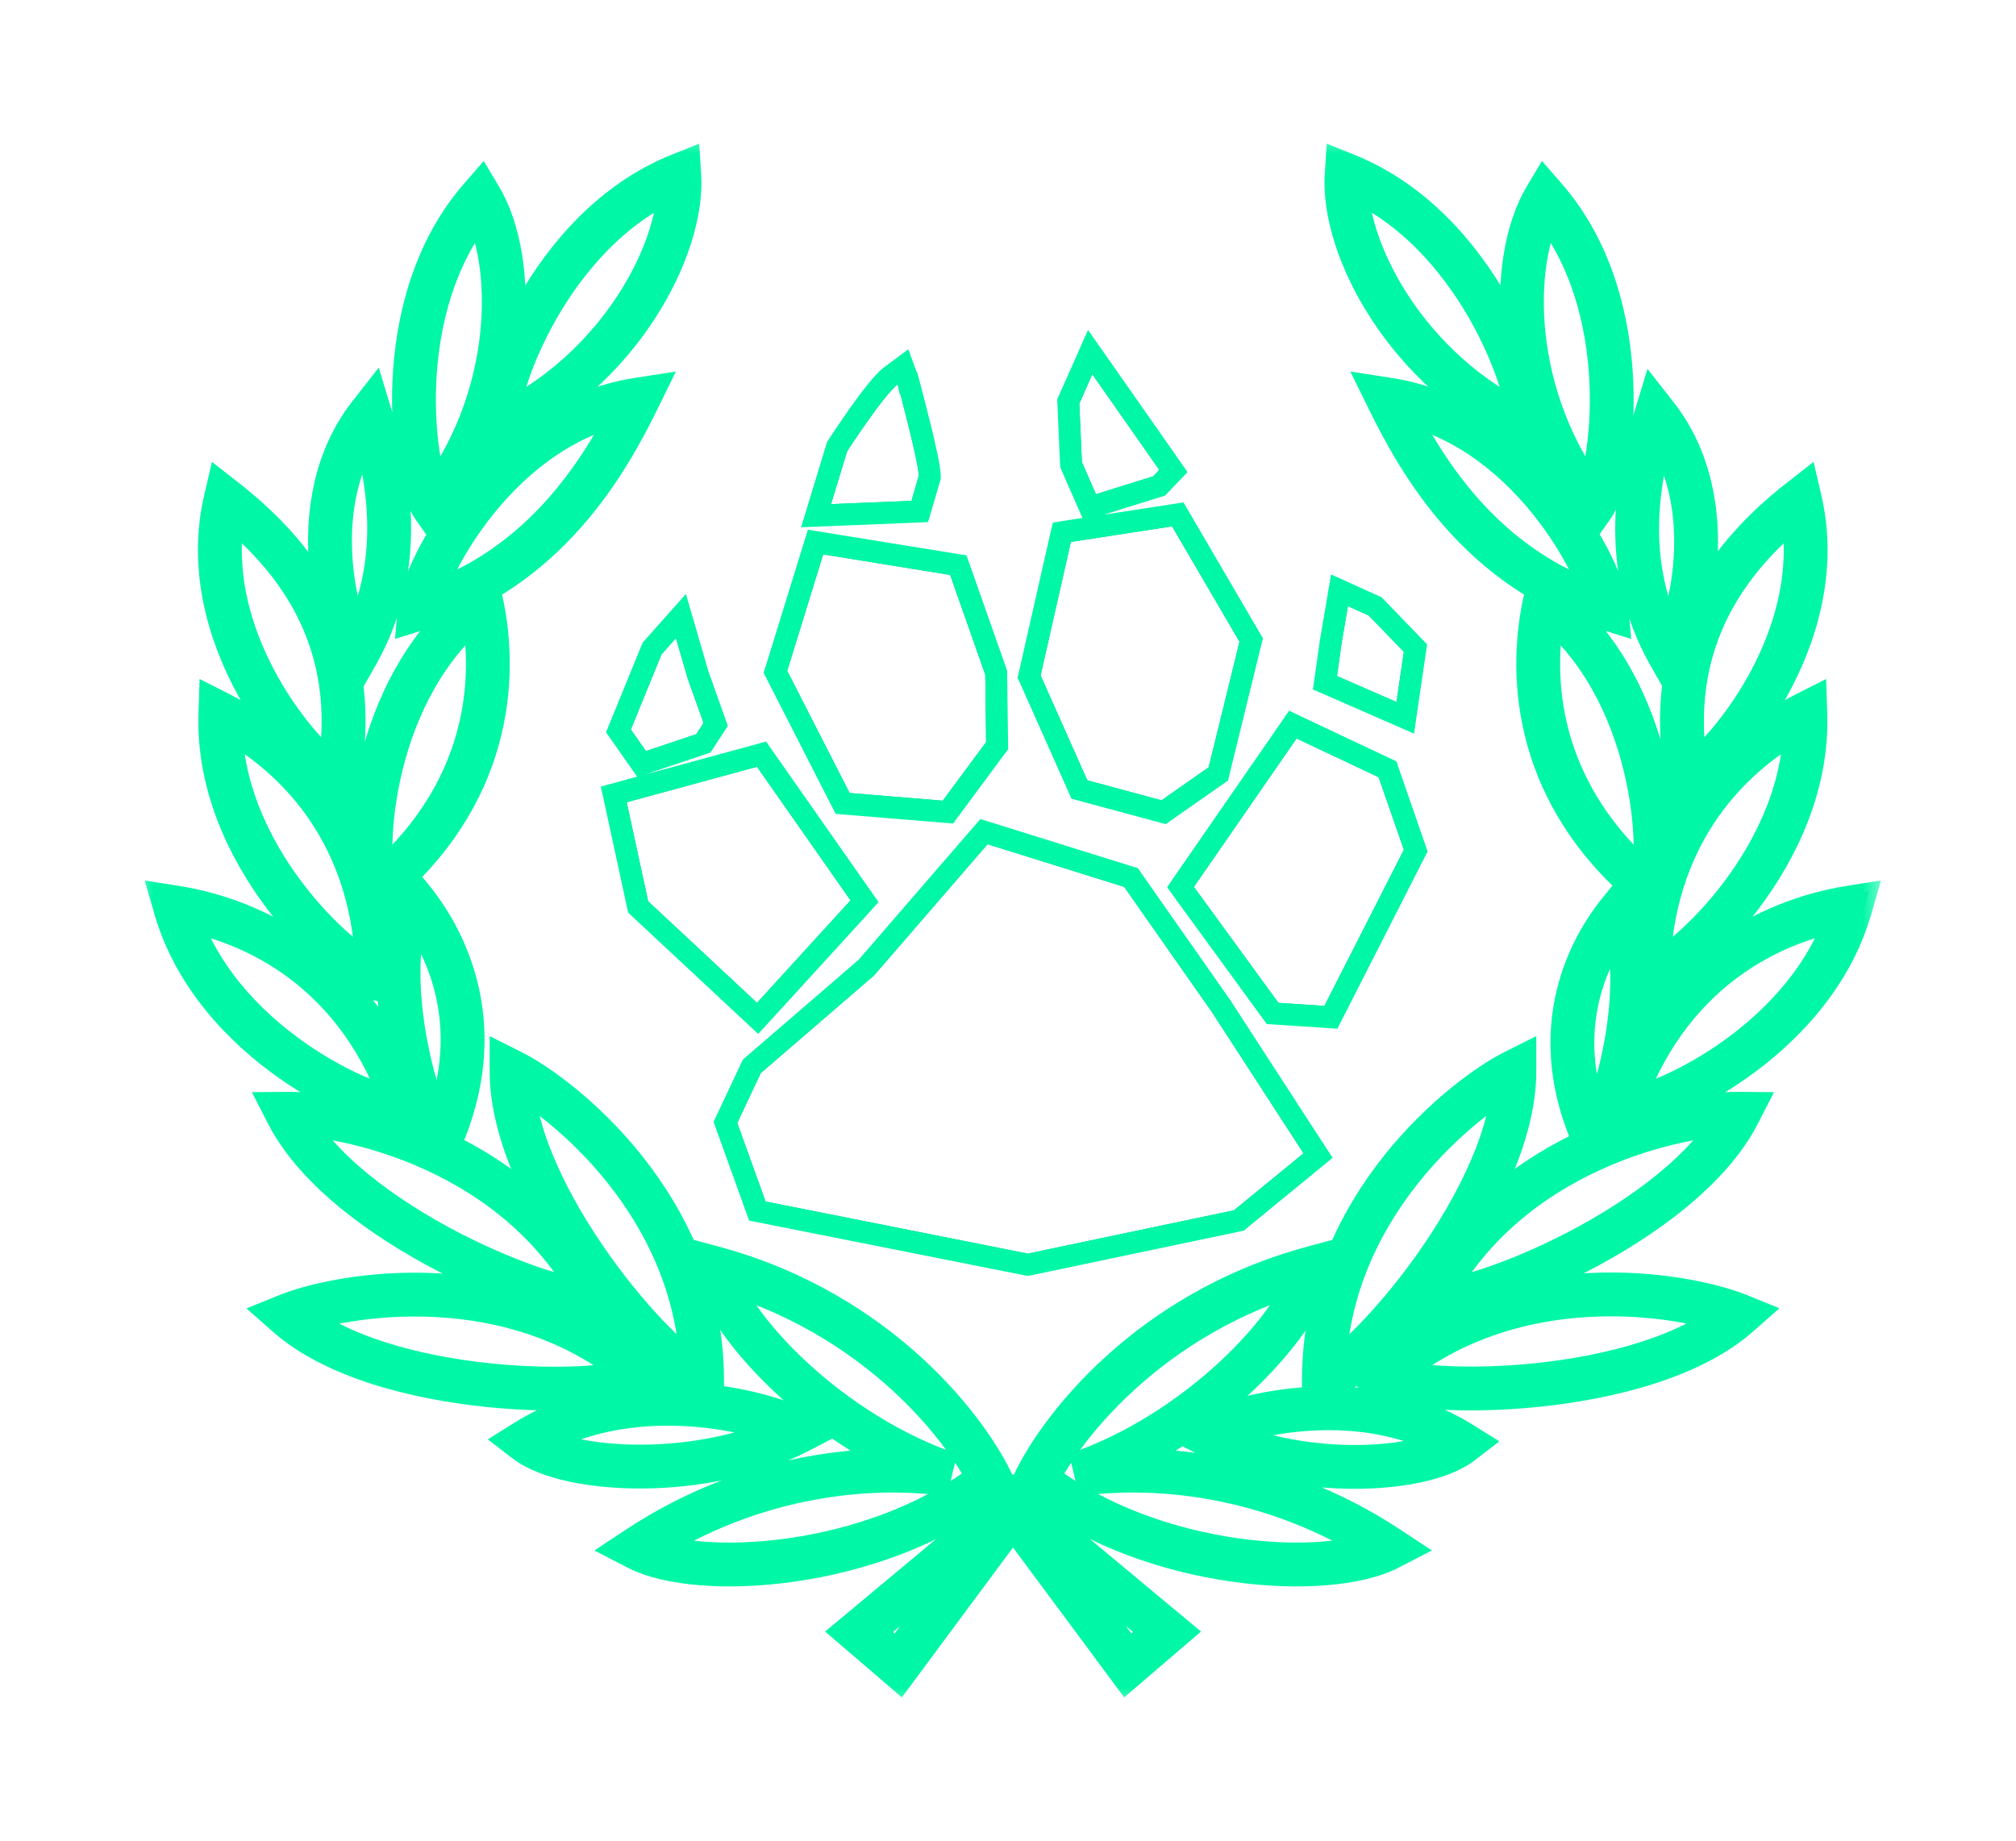
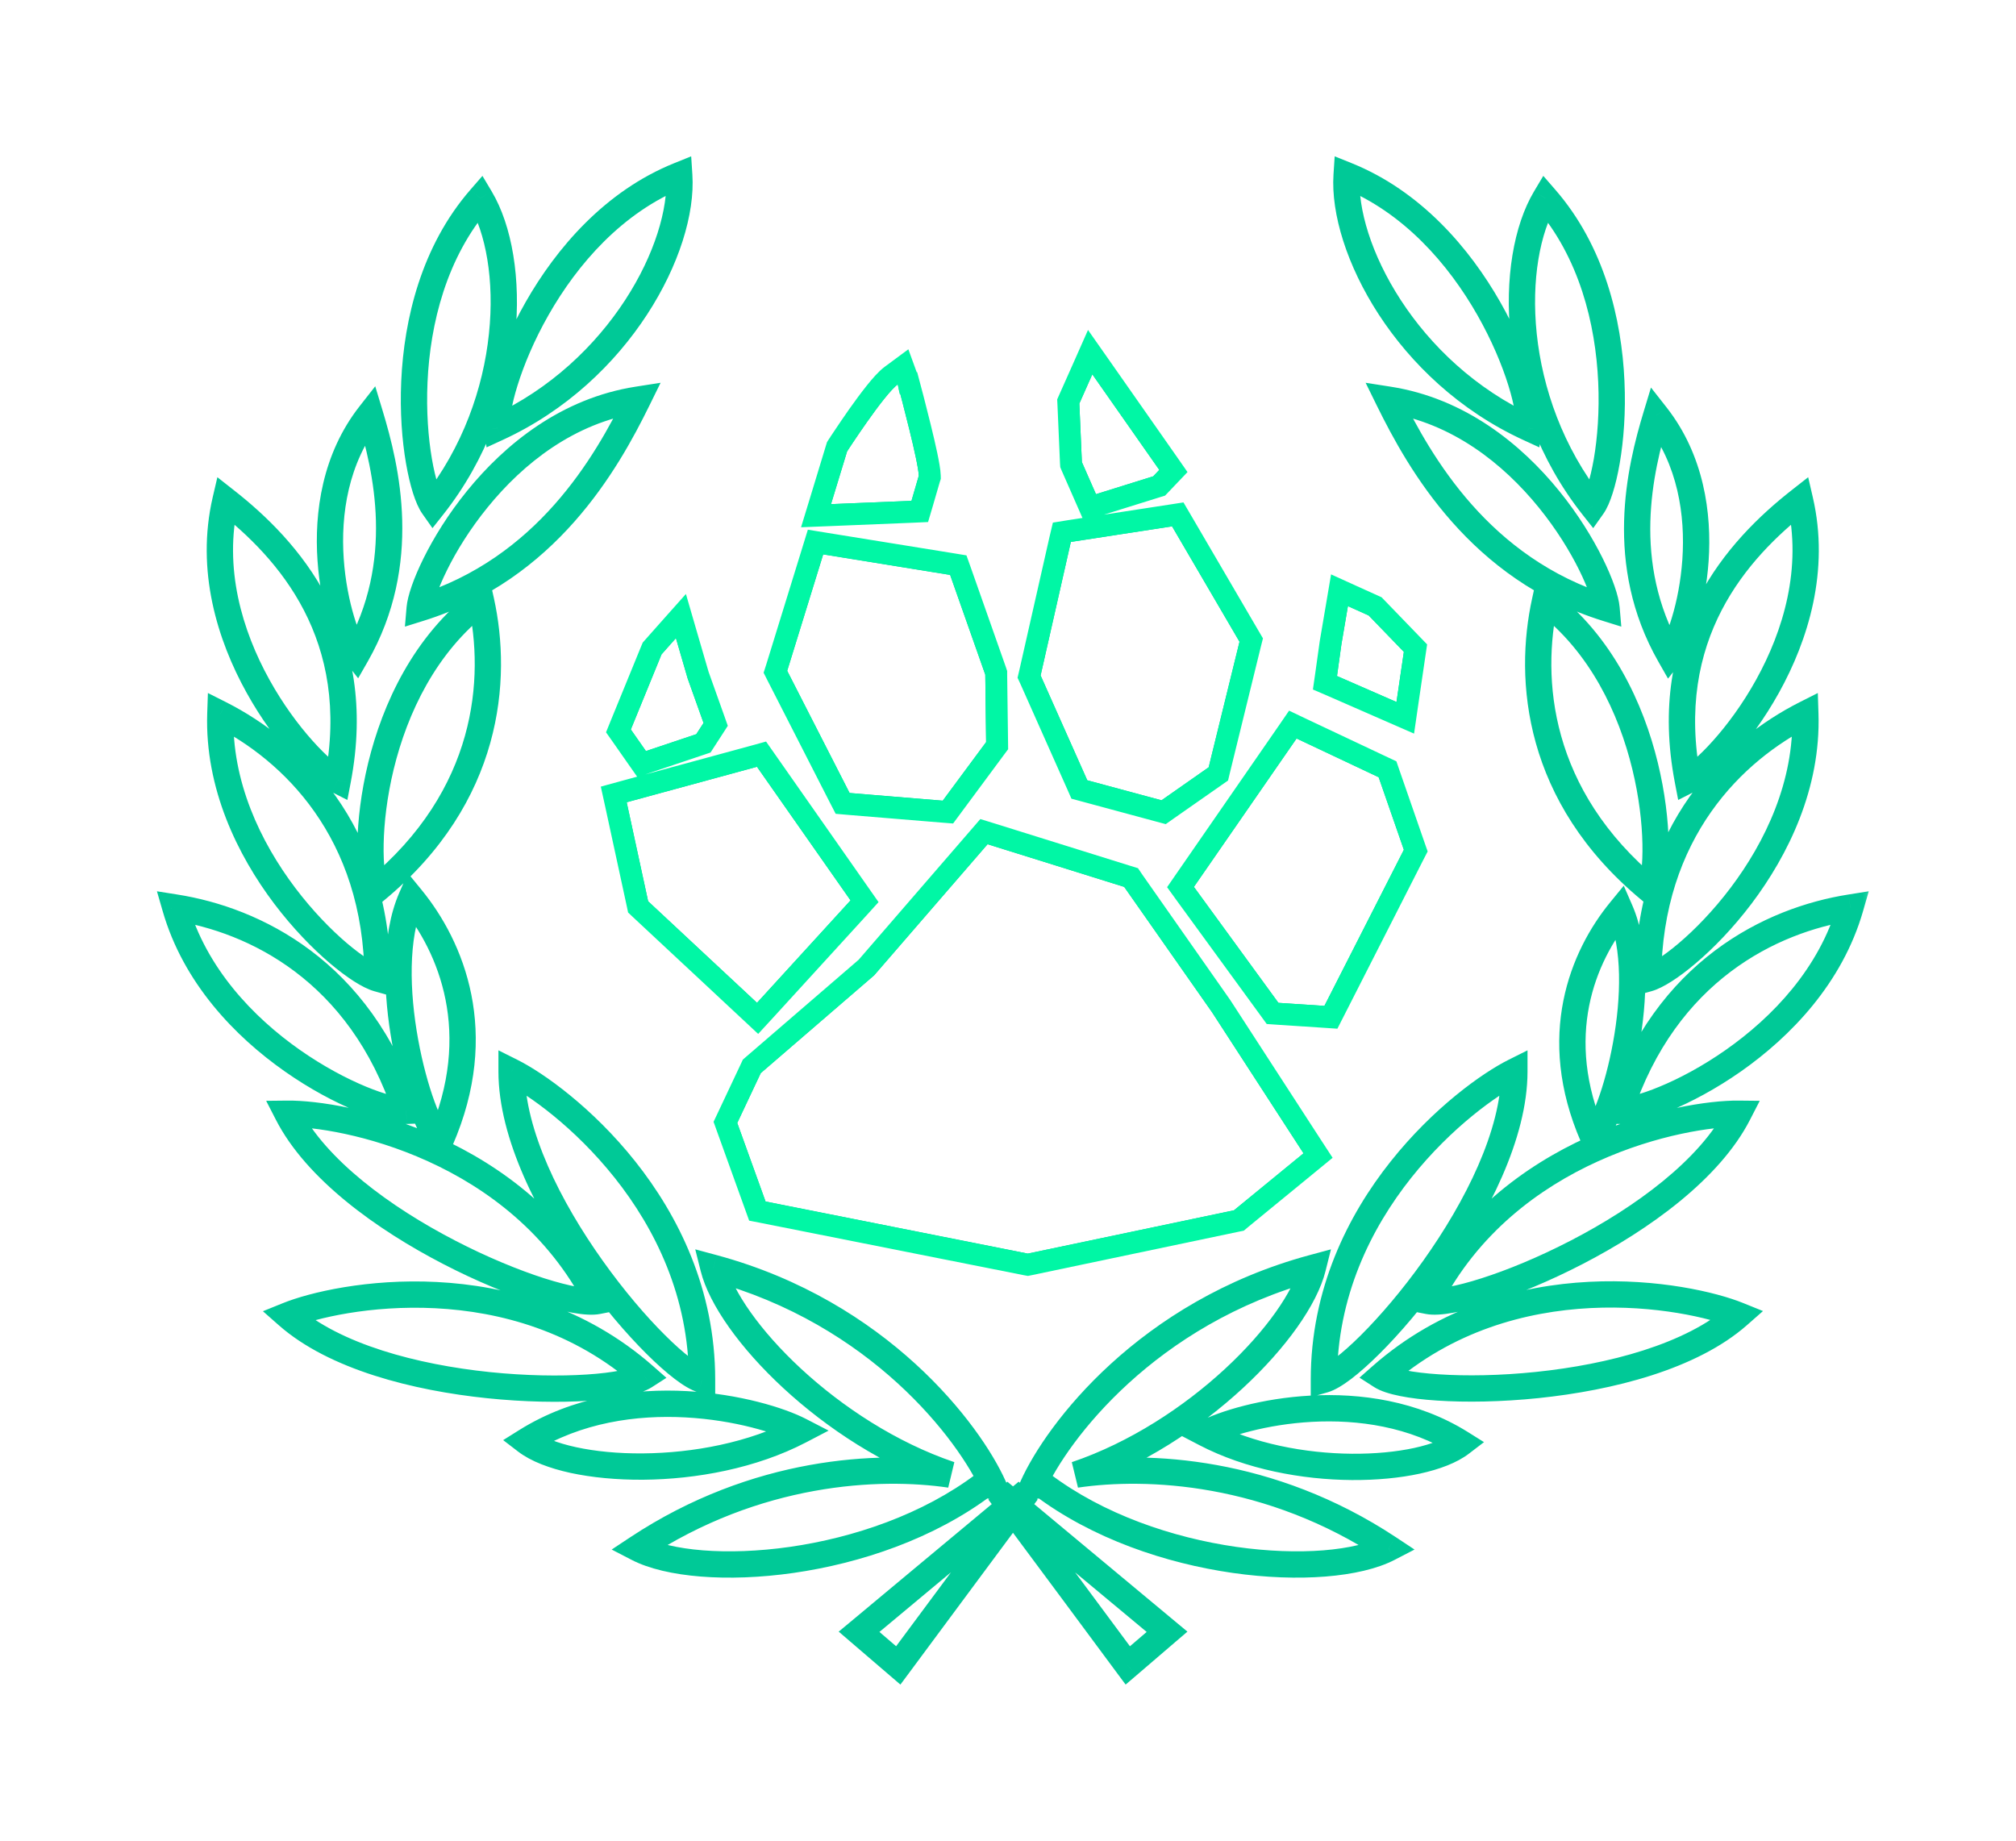
<svg xmlns="http://www.w3.org/2000/svg" width="46" height="42" viewBox="0 0 46 42" fill="none">
  <g filter="url(#filter0_f_15371_5000)">
    <mask id="path-1-outside-1_15371_5000" maskUnits="userSpaceOnUse" x="3" y="3" width="40" height="36" fill="black">
      <rect fill="white" x="3" y="3" width="40" height="36" />
-       <path d="M23.189 34.369L25.07 35.935L26.629 37.233L25.733 38.001L24.539 36.391L23.114 34.471L21.69 36.391L20.496 38.001L19.602 37.233L21.159 35.935L23.039 34.369L22.794 34.039L23.114 34.306L23.436 34.039L23.189 34.369ZM16.279 28.93C20.062 29.952 22.116 32.679 22.67 33.914C22.6 33.901 22.53 33.884 22.46 33.868C19.901 35.803 15.943 36.047 14.549 35.325C17.26 33.532 20.064 33.409 21.68 33.648C18.929 32.714 16.623 30.302 16.279 28.93ZM29.954 28.93C29.611 30.302 27.304 32.714 24.553 33.648C26.168 33.408 28.972 33.532 31.685 35.325C30.29 36.047 26.332 35.803 23.773 33.868C23.704 33.884 23.634 33.901 23.564 33.914C24.117 32.679 26.171 29.952 29.954 28.93ZM27.5 32.706C28.352 32.265 31.161 31.572 33.335 32.931C32.445 33.612 29.529 33.765 27.5 32.706ZM12.007 32.885C14.335 31.43 17.343 32.172 18.256 32.645C16.083 33.778 12.96 33.614 12.007 32.885ZM6.562 30.015C7.709 29.55 11.736 28.782 14.709 31.401C13.925 31.904 8.71 31.907 6.562 30.015ZM31.517 31.398C34.489 28.779 38.516 29.546 39.664 30.011C37.516 31.903 32.3 31.9 31.517 31.398ZM11.673 24.451C12.781 25.005 16.019 27.519 16.019 31.481C15.124 31.226 11.673 27.314 11.673 24.451ZM34.554 24.451C34.554 27.314 31.103 31.225 30.208 31.481C30.208 27.519 33.446 25.005 34.554 24.451ZM6.562 25.413C7.8 25.401 11.828 26.161 13.636 29.686C12.723 29.867 7.868 27.961 6.562 25.413ZM39.664 25.413C38.358 27.96 33.505 29.867 32.591 29.686C34.398 26.161 38.425 25.401 39.664 25.413ZM9.385 20.492C10.297 21.607 11.119 23.565 10.05 26.02C9.564 25.619 8.612 22.266 9.385 20.492ZM36.971 20.78C37.692 22.436 36.803 25.566 36.35 25.939C35.351 23.649 36.119 21.821 36.971 20.78ZM4 20.707C5.794 20.989 8.213 22.14 9.27 25.347C8.477 25.378 4.894 23.813 4 20.707ZM42.222 20.707C41.328 23.812 37.746 25.378 36.953 25.347C38.009 22.14 40.427 20.989 42.222 20.707ZM5.028 16.293C6.649 17.113 8.597 18.951 8.617 22.327C7.853 22.113 4.925 19.523 5.028 16.293ZM41.193 16.293C41.297 19.523 38.368 22.114 37.605 22.327C37.624 18.951 39.572 17.113 41.193 16.293ZM10.977 13.716C11.367 15.49 11.176 18.162 8.573 20.312C8.255 19.586 8.409 15.679 10.977 13.716ZM35.253 13.716C37.82 15.679 37.974 19.586 37.656 20.312C35.054 18.162 34.863 15.49 35.253 13.716ZM5.146 11.416C6.576 12.536 8.343 14.49 7.706 17.806C6.998 17.448 4.416 14.565 5.146 11.416ZM41.072 11.416C41.802 14.565 39.219 17.448 38.512 17.806C37.874 14.49 39.642 12.536 41.072 11.416ZM37.791 9.481C39.377 11.504 38.489 14.451 38.1 14.947C36.908 12.854 37.416 10.72 37.791 9.481ZM8.442 9.453C8.819 10.696 9.329 12.839 8.133 14.94C7.742 14.442 6.85 11.483 8.442 9.453ZM14.55 9.119C13.832 10.579 12.467 12.977 9.576 13.879C9.644 13.089 11.356 9.617 14.55 9.119ZM31.684 9.119C34.877 9.617 36.589 13.089 36.657 13.879C33.766 12.977 32.401 10.579 31.684 9.119ZM10.962 4.522C11.799 5.926 11.799 9.121 9.882 11.55C9.425 10.902 8.84 6.961 10.962 4.522ZM35.26 4.522C37.381 6.961 36.797 10.902 36.34 11.55C34.423 9.121 34.423 5.926 35.26 4.522ZM15.499 4C15.606 5.631 14.153 8.476 11.342 9.768C11.229 8.983 12.501 5.207 15.499 4ZM30.727 4C33.725 5.207 34.996 8.983 34.884 9.768C32.072 8.476 30.619 5.63 30.727 4Z" />
    </mask>
    <path d="M23.189 34.369L22.949 34.19L22.779 34.418L22.997 34.6L23.189 34.369ZM25.07 35.935L24.878 36.166L24.878 36.166L25.07 35.935ZM26.629 37.233L26.824 37.461L27.094 37.23L26.821 37.003L26.629 37.233ZM25.733 38.001L25.492 38.18L25.684 38.438L25.929 38.229L25.733 38.001ZM24.539 36.391L24.78 36.212L24.78 36.212L24.539 36.391ZM23.114 34.471L23.355 34.292L23.114 33.967L22.873 34.292L23.114 34.471ZM21.69 36.391L21.931 36.569L21.931 36.569L21.69 36.391ZM20.496 38.001L20.301 38.229L20.545 38.438L20.737 38.18L20.496 38.001ZM19.602 37.233L19.41 37.003L19.137 37.23L19.406 37.461L19.602 37.233ZM21.159 35.935L21.351 36.166H21.351L21.159 35.935ZM23.039 34.369L23.231 34.6L23.449 34.418L23.28 34.19L23.039 34.369ZM22.794 34.039L22.986 33.809L22.553 34.218L22.794 34.039ZM23.114 34.306L22.922 34.536L23.114 34.696L23.306 34.536L23.114 34.306ZM23.436 34.039L23.676 34.218L23.244 33.808L23.436 34.039ZM16.279 28.93L16.358 28.64L15.864 28.507L15.988 29.003L16.279 28.93ZM22.67 33.914L22.613 34.209L23.18 34.318L22.944 33.791L22.67 33.914ZM22.46 33.868L22.526 33.575L22.39 33.545L22.279 33.629L22.46 33.868ZM14.549 35.325L14.383 35.075L13.957 35.357L14.411 35.592L14.549 35.325ZM21.68 33.648L21.636 33.944L21.776 33.363L21.68 33.648ZM29.954 28.93L30.245 29.003L30.369 28.507L29.876 28.64L29.954 28.93ZM24.553 33.648L24.456 33.363L24.597 33.944L24.553 33.648ZM31.685 35.325L31.822 35.592L32.276 35.357L31.85 35.075L31.685 35.325ZM23.773 33.868L23.954 33.629L23.843 33.545L23.707 33.575L23.773 33.868ZM23.564 33.914L23.29 33.791L23.053 34.318L23.62 34.209L23.564 33.914ZM27.5 32.706L27.362 32.44L26.849 32.705L27.361 32.972L27.5 32.706ZM33.335 32.931L33.517 33.169L33.861 32.906L33.494 32.676L33.335 32.931ZM12.007 32.885L11.848 32.63L11.481 32.86L11.824 33.123L12.007 32.885ZM18.256 32.645L18.395 32.91L18.907 32.643L18.394 32.378L18.256 32.645ZM6.562 30.015L6.449 29.737L5.999 29.919L6.363 30.24L6.562 30.015ZM14.709 31.401L14.871 31.654L15.206 31.439L14.907 31.176L14.709 31.401ZM31.517 31.398L31.318 31.172L31.02 31.435L31.355 31.65L31.517 31.398ZM39.664 30.011L39.862 30.236L40.227 29.915L39.777 29.733L39.664 30.011ZM11.673 24.451L11.807 24.183L11.373 23.966V24.451H11.673ZM16.019 31.481L15.936 31.77L16.319 31.879V31.481H16.019ZM34.554 24.451H34.854V23.966L34.42 24.183L34.554 24.451ZM30.208 31.481H29.908V31.879L30.291 31.77L30.208 31.481ZM6.562 25.413L6.559 25.113L6.073 25.118L6.295 25.55L6.562 25.413ZM13.636 29.686L13.694 29.981L14.084 29.904L13.903 29.55L13.636 29.686ZM39.664 25.413L39.931 25.55L40.153 25.118L39.667 25.113L39.664 25.413ZM32.591 29.686L32.324 29.55L32.142 29.904L32.533 29.981L32.591 29.686ZM9.385 20.492L9.617 20.302L9.306 19.922L9.11 20.372L9.385 20.492ZM10.05 26.02L9.859 26.251L10.166 26.504L10.325 26.139L10.05 26.02ZM36.971 20.78L37.246 20.66L37.05 20.21L36.739 20.59L36.971 20.78ZM36.35 25.939L36.075 26.059L36.233 26.424L36.541 26.171L36.35 25.939ZM4 20.707L4.047 20.411L3.581 20.337L3.712 20.79L4 20.707ZM9.27 25.347L9.281 25.646L9.679 25.631L9.554 25.253L9.27 25.347ZM42.222 20.707L42.51 20.79L42.64 20.337L42.175 20.411L42.222 20.707ZM36.953 25.347L36.668 25.253L36.544 25.631L36.941 25.646L36.953 25.347ZM5.028 16.293L5.164 16.025L4.744 15.813L4.728 16.283L5.028 16.293ZM8.617 22.327L8.536 22.616L8.92 22.724L8.917 22.325L8.617 22.327ZM41.193 16.293L41.493 16.283L41.478 15.813L41.058 16.025L41.193 16.293ZM37.605 22.327L37.304 22.325L37.302 22.723L37.685 22.616L37.605 22.327ZM10.977 13.716L11.27 13.651L11.168 13.191L10.794 13.477L10.977 13.716ZM8.573 20.312L8.298 20.433L8.458 20.797L8.764 20.544L8.573 20.312ZM35.253 13.716L35.435 13.477L35.061 13.191L34.96 13.651L35.253 13.716ZM37.656 20.312L37.465 20.544L37.772 20.797L37.931 20.433L37.656 20.312ZM5.146 11.416L5.33 11.18L4.96 10.889L4.853 11.348L5.146 11.416ZM7.706 17.806L7.571 18.073L7.926 18.253L8.001 17.862L7.706 17.806ZM41.072 11.416L41.364 11.348L41.258 10.889L40.887 11.18L41.072 11.416ZM38.512 17.806L38.217 17.862L38.292 18.253L38.647 18.073L38.512 17.806ZM37.791 9.481L38.027 9.296L37.671 8.843L37.504 9.394L37.791 9.481ZM38.1 14.947L37.839 15.096L38.06 15.484L38.336 15.132L38.1 14.947ZM8.442 9.453L8.729 9.366L8.562 8.814L8.206 9.268L8.442 9.453ZM8.133 14.94L7.897 15.126L8.172 15.477L8.394 15.089L8.133 14.94ZM14.55 9.119L14.819 9.251L15.073 8.734L14.504 8.823L14.55 9.119ZM9.576 13.879L9.277 13.853L9.239 14.298L9.665 14.165L9.576 13.879ZM31.684 9.119L31.73 8.823L31.16 8.734L31.414 9.251L31.684 9.119ZM36.657 13.879L36.568 14.165L36.994 14.298L36.956 13.853L36.657 13.879ZM10.962 4.522L11.22 4.369L11.008 4.013L10.736 4.326L10.962 4.522ZM9.882 11.55L9.637 11.723L9.868 12.051L10.117 11.736L9.882 11.55ZM35.26 4.522L35.486 4.326L35.214 4.013L35.002 4.369L35.26 4.522ZM36.34 11.55L36.104 11.736L36.353 12.051L36.585 11.723L36.34 11.55ZM15.499 4L15.798 3.98L15.771 3.567L15.387 3.722L15.499 4ZM11.342 9.768L11.045 9.81L11.102 10.208L11.467 10.04L11.342 9.768ZM30.727 4L30.839 3.722L30.454 3.567L30.427 3.98L30.727 4ZM34.884 9.768L34.759 10.04L35.124 10.208L35.181 9.81L34.884 9.768ZM22.997 34.6L24.878 36.166L25.262 35.705L23.381 34.139L22.997 34.6ZM24.878 36.166L26.437 37.464L26.821 37.003L25.262 35.705L24.878 36.166ZM26.434 37.006L25.538 37.773L25.929 38.229L26.824 37.461L26.434 37.006ZM25.974 37.822L24.78 36.212L24.298 36.569L25.492 38.18L25.974 37.822ZM24.78 36.212L23.355 34.292L22.873 34.65L24.298 36.569L24.78 36.212ZM22.873 34.292L21.45 36.212L21.931 36.569L23.355 34.649L22.873 34.292ZM21.45 36.212L20.255 37.822L20.737 38.18L21.931 36.569L21.45 36.212ZM20.692 37.773L19.797 37.006L19.406 37.461L20.301 38.229L20.692 37.773ZM19.794 37.464L21.351 36.166L20.967 35.705L19.41 37.003L19.794 37.464ZM21.351 36.166L23.231 34.6L22.847 34.139L20.967 35.705L21.351 36.166ZM23.28 34.19L23.035 33.86L22.553 34.218L22.798 34.548L23.28 34.19ZM22.602 34.27L22.922 34.536L23.306 34.075L22.986 33.809L22.602 34.27ZM23.306 34.536L23.627 34.27L23.244 33.808L22.923 34.075L23.306 34.536ZM23.195 33.86L22.949 34.19L23.43 34.548L23.676 34.218L23.195 33.86ZM16.201 29.219C19.884 30.215 21.873 32.87 22.396 34.037L22.944 33.791C22.359 32.488 20.241 29.69 16.358 28.64L16.201 29.219ZM22.727 33.62C22.663 33.607 22.6 33.592 22.526 33.575L22.394 34.161C22.459 34.176 22.537 34.194 22.613 34.209L22.727 33.62ZM22.279 33.629C21.051 34.557 19.474 35.088 18.025 35.296C17.303 35.399 16.62 35.421 16.037 35.375C15.449 35.328 14.985 35.213 14.687 35.059L14.411 35.592C14.809 35.798 15.363 35.923 15.99 35.973C16.621 36.023 17.349 35.999 18.11 35.89C19.629 35.672 21.311 35.113 22.641 34.108L22.279 33.629ZM14.714 35.575C17.351 33.832 20.076 33.714 21.636 33.944L21.724 33.351C20.053 33.104 17.17 33.232 14.383 35.075L14.714 35.575ZM21.776 33.363C20.448 32.913 19.219 32.101 18.28 31.233C17.331 30.355 16.721 29.458 16.57 28.857L15.988 29.003C16.181 29.774 16.895 30.769 17.873 31.673C18.861 32.587 20.161 33.449 21.583 33.931L21.776 33.363ZM29.663 28.857C29.513 29.458 28.902 30.355 27.953 31.233C27.014 32.101 25.785 32.913 24.456 33.363L24.649 33.932C26.072 33.449 27.372 32.587 28.36 31.673C29.338 30.769 30.052 29.774 30.245 29.003L29.663 28.857ZM24.597 33.944C26.156 33.714 28.882 33.832 31.519 35.575L31.85 35.075C29.063 33.232 26.18 33.103 24.509 33.351L24.597 33.944ZM31.547 35.059C31.248 35.213 30.784 35.328 30.196 35.375C29.614 35.421 28.931 35.399 28.208 35.296C26.76 35.088 25.183 34.557 23.954 33.629L23.593 34.108C24.923 35.113 26.604 35.672 28.123 35.89C28.884 35.999 29.612 36.023 30.244 35.973C30.87 35.923 31.424 35.798 31.822 35.592L31.547 35.059ZM23.707 33.575C23.633 33.592 23.571 33.607 23.506 33.62L23.62 34.209C23.697 34.194 23.774 34.176 23.839 34.161L23.707 33.575ZM23.837 34.037C24.36 32.87 26.35 30.215 30.032 29.219L29.876 28.64C25.992 29.69 23.874 32.488 23.29 33.791L23.837 34.037ZM27.638 32.972C28.02 32.775 28.893 32.5 29.938 32.443C30.98 32.387 32.158 32.549 33.176 33.185L33.494 32.676C32.338 31.954 31.025 31.783 29.906 31.844C28.79 31.904 27.832 32.197 27.362 32.44L27.638 32.972ZM33.153 32.693C32.981 32.824 32.681 32.949 32.269 33.039C31.864 33.127 31.375 33.175 30.847 33.171C29.787 33.162 28.6 32.942 27.639 32.44L27.361 32.972C28.428 33.529 29.714 33.762 30.842 33.771C31.408 33.775 31.942 33.724 32.397 33.625C32.846 33.527 33.244 33.378 33.517 33.169L33.153 32.693ZM12.166 33.139C13.261 32.455 14.528 32.281 15.646 32.342C16.768 32.403 17.705 32.698 18.118 32.911L18.394 32.378C17.893 32.119 16.87 31.807 15.678 31.742C14.482 31.677 13.081 31.86 11.848 32.63L12.166 33.139ZM18.117 32.379C17.084 32.918 15.809 33.154 14.671 33.163C14.104 33.168 13.579 33.116 13.143 33.021C12.701 32.925 12.377 32.79 12.189 32.647L11.824 33.123C12.113 33.344 12.537 33.503 13.016 33.608C13.502 33.713 14.072 33.768 14.676 33.764C15.882 33.754 17.255 33.505 18.395 32.91L18.117 32.379ZM6.674 30.293C7.206 30.077 8.456 29.776 9.936 29.851C11.41 29.926 13.088 30.373 14.511 31.627L14.907 31.176C13.357 29.81 11.535 29.332 9.966 29.252C8.402 29.172 7.065 29.487 6.449 29.737L6.674 30.293ZM14.547 31.149C14.499 31.18 14.378 31.226 14.163 31.269C13.958 31.311 13.695 31.343 13.388 31.363C12.773 31.404 11.998 31.392 11.178 31.308C9.52 31.136 7.76 30.671 6.76 29.79L6.363 30.24C7.511 31.251 9.433 31.73 11.116 31.904C11.966 31.992 12.776 32.005 13.427 31.962C13.752 31.941 14.042 31.905 14.281 31.858C14.51 31.812 14.723 31.748 14.871 31.654L14.547 31.149ZM31.715 31.623C33.137 30.37 34.815 29.922 36.29 29.847C37.769 29.772 39.019 30.073 39.551 30.289L39.777 29.733C39.161 29.483 37.823 29.168 36.259 29.248C34.69 29.328 32.869 29.806 31.318 31.172L31.715 31.623ZM39.466 29.786C38.465 30.667 36.705 31.132 35.047 31.304C34.228 31.389 33.452 31.4 32.837 31.359C32.53 31.339 32.267 31.307 32.062 31.266C31.848 31.223 31.727 31.176 31.679 31.145L31.355 31.65C31.502 31.744 31.716 31.808 31.945 31.854C32.183 31.902 32.473 31.937 32.798 31.958C33.449 32.001 34.259 31.989 35.109 31.901C36.792 31.726 38.714 31.247 39.862 30.236L39.466 29.786ZM11.539 24.72C12.052 24.976 13.104 25.715 14.026 26.875C14.945 28.031 15.719 29.586 15.719 31.481H16.319C16.319 29.415 15.473 27.732 14.496 26.502C13.522 25.276 12.401 24.48 11.807 24.183L11.539 24.72ZM16.101 31.193C16.046 31.177 15.931 31.117 15.757 30.985C15.59 30.858 15.392 30.683 15.174 30.465C14.737 30.031 14.233 29.441 13.755 28.77C12.787 27.413 11.973 25.784 11.973 24.451H11.373C11.373 25.981 12.284 27.74 13.266 29.118C13.762 29.815 14.288 30.43 14.75 30.89C14.981 31.12 15.2 31.315 15.393 31.462C15.579 31.604 15.768 31.722 15.936 31.77L16.101 31.193ZM34.254 24.451C34.254 25.784 33.439 27.412 32.472 28.77C31.994 29.441 31.489 30.03 31.053 30.465C30.835 30.682 30.637 30.858 30.47 30.985C30.296 31.117 30.181 31.177 30.125 31.193L30.291 31.77C30.459 31.722 30.648 31.603 30.834 31.462C31.027 31.314 31.245 31.12 31.476 30.89C31.939 30.43 32.465 29.814 32.961 29.118C33.943 27.74 34.854 25.981 34.854 24.451H34.254ZM30.508 31.481C30.508 29.586 31.282 28.031 32.2 26.875C33.122 25.715 34.175 24.976 34.688 24.72L34.42 24.183C33.825 24.48 32.705 25.276 31.731 26.502C30.753 27.732 29.908 29.415 29.908 31.481H30.508ZM6.565 25.713C7.138 25.707 8.412 25.884 9.761 26.496C11.106 27.106 12.504 28.137 13.369 29.823L13.903 29.55C12.96 27.711 11.44 26.599 10.009 25.95C8.583 25.303 7.223 25.106 6.559 25.113L6.565 25.713ZM13.578 29.392C13.521 29.403 13.392 29.402 13.176 29.364C12.97 29.327 12.714 29.261 12.42 29.168C11.834 28.98 11.116 28.686 10.384 28.306C8.904 27.54 7.437 26.462 6.828 25.276L6.295 25.55C6.992 26.911 8.606 28.061 10.108 28.839C10.867 29.233 11.616 29.54 12.238 29.739C12.548 29.838 12.831 29.912 13.07 29.955C13.3 29.996 13.522 30.015 13.694 29.981L13.578 29.392ZM39.397 25.276C38.789 26.462 37.322 27.54 35.842 28.306C35.111 28.685 34.393 28.98 33.806 29.167C33.513 29.261 33.257 29.327 33.051 29.364C32.835 29.402 32.706 29.403 32.649 29.392L32.533 29.981C32.705 30.015 32.926 29.995 33.156 29.954C33.396 29.912 33.679 29.838 33.989 29.739C34.611 29.54 35.359 29.232 36.118 28.839C37.621 28.061 39.233 26.911 39.931 25.55L39.397 25.276ZM32.858 29.823C33.722 28.137 35.12 27.106 36.465 26.497C37.814 25.885 39.087 25.707 39.661 25.713L39.667 25.113C39.002 25.107 37.643 25.303 36.217 25.95C34.786 26.599 33.267 27.711 32.324 29.55L32.858 29.823ZM9.153 20.682C10.012 21.732 10.789 23.573 9.775 25.9L10.325 26.139C11.45 23.558 10.582 21.482 9.617 20.302L9.153 20.682ZM10.241 25.788C10.241 25.788 10.241 25.788 10.241 25.788C10.24 25.788 10.241 25.788 10.241 25.788C10.24 25.788 10.24 25.788 10.24 25.787C10.239 25.787 10.238 25.786 10.237 25.785C10.235 25.783 10.232 25.779 10.228 25.775C10.22 25.766 10.21 25.754 10.198 25.737C10.174 25.703 10.146 25.658 10.115 25.599C10.053 25.481 9.984 25.324 9.914 25.133C9.775 24.753 9.639 24.257 9.541 23.717C9.341 22.62 9.311 21.414 9.66 20.612L9.11 20.372C8.686 21.344 8.746 22.701 8.95 23.825C9.054 24.394 9.199 24.923 9.351 25.339C9.427 25.547 9.506 25.731 9.585 25.881C9.66 26.021 9.751 26.162 9.859 26.251L10.241 25.788ZM36.696 20.9C37.019 21.642 36.992 22.764 36.805 23.787C36.714 24.29 36.587 24.751 36.457 25.106C36.393 25.283 36.329 25.429 36.271 25.538C36.242 25.592 36.217 25.634 36.195 25.664C36.184 25.679 36.175 25.69 36.168 25.698C36.161 25.706 36.158 25.709 36.159 25.708L36.541 26.171C36.645 26.085 36.731 25.951 36.801 25.819C36.876 25.679 36.95 25.506 37.021 25.311C37.163 24.922 37.298 24.427 37.396 23.894C37.587 22.845 37.643 21.573 37.246 20.66L36.696 20.9ZM36.625 25.82C35.682 23.656 36.404 21.946 37.203 20.97L36.739 20.59C35.834 21.695 35.021 23.641 36.075 26.059L36.625 25.82ZM3.953 21.003C5.665 21.273 7.972 22.366 8.985 25.441L9.554 25.253C8.455 21.915 5.924 20.706 4.047 20.411L3.953 21.003ZM9.258 25.047C9.202 25.049 9.093 25.037 8.928 24.994C8.768 24.952 8.573 24.886 8.352 24.795C7.911 24.612 7.38 24.333 6.845 23.958C5.771 23.205 4.71 22.088 4.288 20.624L3.712 20.79C4.184 22.432 5.362 23.651 6.501 24.449C7.072 24.85 7.642 25.15 8.123 25.349C8.364 25.449 8.585 25.524 8.777 25.574C8.962 25.623 9.139 25.652 9.281 25.646L9.258 25.047ZM41.933 20.624C41.512 22.088 40.451 23.204 39.377 23.957C38.842 24.332 38.312 24.612 37.87 24.794C37.65 24.886 37.455 24.952 37.295 24.993C37.13 25.037 37.02 25.049 36.965 25.047L36.941 25.646C37.084 25.652 37.26 25.622 37.446 25.574C37.638 25.524 37.859 25.448 38.1 25.349C38.581 25.149 39.151 24.849 39.722 24.449C40.861 23.65 42.037 22.432 42.51 20.79L41.933 20.624ZM37.238 25.441C38.251 22.366 40.557 21.273 42.268 21.003L42.175 20.411C40.298 20.706 37.768 21.915 36.668 25.253L37.238 25.441ZM4.893 16.561C6.439 17.343 8.298 19.092 8.317 22.329L8.917 22.325C8.896 18.811 6.859 16.883 5.164 16.025L4.893 16.561ZM8.698 22.038C8.645 22.023 8.545 21.978 8.401 21.886C8.261 21.797 8.096 21.674 7.914 21.52C7.55 21.21 7.131 20.781 6.737 20.26C5.946 19.213 5.28 17.825 5.328 16.303L4.728 16.283C4.674 17.991 5.42 19.512 6.258 20.622C6.679 21.178 7.128 21.639 7.525 21.977C7.723 22.145 7.911 22.285 8.078 22.392C8.24 22.495 8.399 22.577 8.536 22.616L8.698 22.038ZM40.894 16.303C40.942 17.825 40.276 19.214 39.485 20.261C39.091 20.782 38.672 21.211 38.308 21.52C38.126 21.675 37.96 21.797 37.821 21.886C37.677 21.978 37.577 22.023 37.524 22.038L37.685 22.616C37.823 22.578 37.981 22.495 38.144 22.392C38.31 22.286 38.498 22.146 38.696 21.977C39.093 21.64 39.543 21.179 39.964 20.622C40.802 19.512 41.548 17.991 41.493 16.283L40.894 16.303ZM37.904 22.329C37.924 19.092 39.782 17.343 41.329 16.561L41.058 16.025C39.362 16.883 37.325 18.811 37.304 22.325L37.904 22.329ZM10.684 13.78C11.056 15.473 10.878 18.019 8.382 20.081L8.764 20.544C11.474 18.304 11.678 15.507 11.27 13.651L10.684 13.78ZM8.848 20.192C8.826 20.142 8.798 20.035 8.778 19.866C8.759 19.702 8.749 19.496 8.754 19.257C8.763 18.78 8.83 18.184 8.984 17.549C9.295 16.275 9.949 14.88 11.159 13.954L10.794 13.477C9.437 14.516 8.73 16.056 8.401 17.407C8.236 18.085 8.164 18.725 8.154 19.245C8.149 19.506 8.159 19.74 8.182 19.936C8.204 20.127 8.241 20.302 8.298 20.433L8.848 20.192ZM35.071 13.954C36.281 14.88 36.935 16.274 37.245 17.549C37.4 18.184 37.467 18.78 37.476 19.257C37.481 19.496 37.471 19.702 37.452 19.866C37.432 20.035 37.404 20.142 37.381 20.192L37.931 20.433C37.988 20.302 38.025 20.127 38.047 19.936C38.071 19.74 38.081 19.506 38.076 19.245C38.066 18.725 37.993 18.085 37.828 17.407C37.499 16.056 36.793 14.516 35.435 13.477L35.071 13.954ZM37.847 20.081C35.352 18.019 35.174 15.473 35.546 13.78L34.96 13.651C34.552 15.507 34.756 18.304 37.465 20.544L37.847 20.081ZM4.961 11.652C6.351 12.741 8.018 14.594 7.411 17.749L8.001 17.862C8.669 14.386 6.801 12.331 5.33 11.18L4.961 11.652ZM7.841 17.538C7.717 17.475 7.453 17.263 7.129 16.899C6.812 16.545 6.459 16.071 6.149 15.512C5.527 14.39 5.096 12.96 5.438 11.484L4.853 11.348C4.466 13.021 4.961 14.606 5.625 15.803C5.957 16.403 6.337 16.914 6.681 17.299C7.017 17.675 7.342 17.958 7.571 18.073L7.841 17.538ZM40.78 11.484C41.122 12.96 40.691 14.39 40.069 15.512C39.759 16.071 39.406 16.545 39.089 16.899C38.764 17.263 38.501 17.475 38.376 17.538L38.647 18.073C38.876 17.958 39.201 17.675 39.537 17.299C39.881 16.914 40.26 16.403 40.593 15.803C41.257 14.606 41.752 13.021 41.364 11.348L40.78 11.484ZM38.806 17.749C38.2 14.594 39.867 12.741 41.257 11.652L40.887 11.18C39.417 12.331 37.549 14.387 38.217 17.862L38.806 17.749ZM37.555 9.667C38.286 10.599 38.456 11.757 38.387 12.766C38.352 13.268 38.259 13.724 38.151 14.082C38.041 14.452 37.925 14.684 37.864 14.762L38.336 15.132C38.469 14.962 38.61 14.64 38.726 14.254C38.845 13.857 38.948 13.357 38.986 12.807C39.061 11.713 38.882 10.387 38.027 9.296L37.555 9.667ZM38.36 14.799C37.234 12.821 37.706 10.794 38.078 9.568L37.504 9.394C37.125 10.645 36.582 12.888 37.839 15.096L38.36 14.799ZM8.155 9.54C8.528 10.771 9.003 12.806 7.872 14.792L8.394 15.089C9.655 12.873 9.11 10.622 8.729 9.366L8.155 9.54ZM8.369 14.755C8.307 14.677 8.191 14.443 8.08 14.072C7.972 13.713 7.878 13.255 7.843 12.751C7.773 11.738 7.944 10.574 8.678 9.638L8.206 9.268C7.348 10.362 7.169 11.693 7.245 12.792C7.283 13.344 7.385 13.845 7.505 14.245C7.621 14.632 7.763 14.955 7.897 15.126L8.369 14.755ZM14.281 8.987C13.569 10.436 12.252 12.731 9.487 13.592L9.665 14.165C12.683 13.225 14.096 10.723 14.819 9.251L14.281 8.987ZM9.875 13.905C9.887 13.765 9.985 13.442 10.202 13.005C10.412 12.579 10.721 12.075 11.124 11.579C11.932 10.583 13.098 9.649 14.596 9.416L14.504 8.823C12.807 9.087 11.521 10.138 10.658 11.2C10.225 11.733 9.893 12.276 9.664 12.739C9.44 13.191 9.299 13.598 9.277 13.853L9.875 13.905ZM31.637 9.416C33.135 9.649 34.301 10.583 35.11 11.579C35.513 12.075 35.821 12.579 36.032 13.005C36.248 13.442 36.346 13.765 36.358 13.905L36.956 13.853C36.934 13.598 36.793 13.191 36.569 12.739C36.34 12.276 36.008 11.733 35.575 11.2C34.713 10.138 33.426 9.087 31.73 8.823L31.637 9.416ZM36.746 13.592C33.982 12.731 32.665 10.436 31.953 8.987L31.414 9.251C32.138 10.723 33.55 13.225 36.568 14.165L36.746 13.592ZM10.704 4.676C11.079 5.304 11.287 6.383 11.156 7.62C11.027 8.849 10.566 10.2 9.646 11.364L10.117 11.736C11.115 10.472 11.613 9.01 11.753 7.683C11.892 6.365 11.682 5.144 11.22 4.369L10.704 4.676ZM10.127 11.377C10.096 11.333 10.048 11.235 9.996 11.071C9.945 10.912 9.896 10.709 9.855 10.47C9.773 9.993 9.725 9.385 9.755 8.721C9.815 7.388 10.188 5.869 11.188 4.719L10.736 4.326C9.614 5.614 9.219 7.285 9.155 8.694C9.123 9.401 9.174 10.052 9.264 10.572C9.309 10.832 9.364 11.063 9.424 11.253C9.483 11.437 9.553 11.604 9.637 11.723L10.127 11.377ZM35.033 4.719C36.034 5.869 36.407 7.388 36.467 8.721C36.497 9.385 36.449 9.993 36.367 10.47C36.325 10.709 36.276 10.912 36.226 11.071C36.173 11.235 36.125 11.333 36.095 11.377L36.585 11.723C36.669 11.604 36.739 11.437 36.797 11.253C36.858 11.063 36.913 10.832 36.958 10.572C37.047 10.052 37.099 9.401 37.066 8.694C37.003 7.285 36.608 5.614 35.486 4.326L35.033 4.719ZM36.575 11.364C35.656 10.2 35.195 8.849 35.065 7.62C34.935 6.383 35.143 5.304 35.517 4.676L35.002 4.369C34.54 5.144 34.33 6.365 34.469 7.683C34.609 9.01 35.106 10.472 36.104 11.736L36.575 11.364ZM15.2 4.02C15.248 4.75 14.943 5.805 14.264 6.847C13.589 7.883 12.565 8.876 11.217 9.495L11.467 10.04C12.931 9.368 14.038 8.293 14.766 7.175C15.49 6.064 15.858 4.881 15.798 3.98L15.2 4.02ZM11.639 9.725C11.631 9.672 11.633 9.563 11.661 9.393C11.688 9.228 11.737 9.025 11.809 8.794C11.953 8.331 12.186 7.768 12.515 7.19C13.174 6.031 14.198 4.847 15.611 4.278L15.387 3.722C13.802 4.36 12.691 5.668 11.993 6.894C11.643 7.509 11.392 8.112 11.236 8.616C11.158 8.868 11.102 9.098 11.069 9.295C11.038 9.486 11.024 9.667 11.045 9.81L11.639 9.725ZM30.614 4.278C32.028 4.847 33.051 6.031 33.711 7.191C34.039 7.768 34.273 8.331 34.417 8.794C34.489 9.025 34.537 9.228 34.564 9.393C34.593 9.563 34.594 9.672 34.587 9.725L35.181 9.81C35.201 9.667 35.188 9.486 35.156 9.295C35.124 9.098 35.068 8.868 34.99 8.616C34.833 8.112 34.583 7.509 34.233 6.894C33.535 5.668 32.423 4.36 30.839 3.722L30.614 4.278ZM35.009 9.495C33.661 8.876 32.636 7.883 31.962 6.847C31.283 5.804 30.978 4.749 31.026 4.02L30.427 3.98C30.368 4.881 30.736 6.064 31.459 7.175C32.187 8.293 33.295 9.368 34.759 10.04L35.009 9.495Z" fill="#00C997" mask="url(#path-1-outside-1_15371_5000)" />
    <path d="M22.593 19.072L25.712 20.046L25.776 20.066L25.816 20.122L27.819 22.981L27.823 22.987L29.911 26.207L30.009 26.357L29.87 26.471L28.283 27.771L28.245 27.802L28.197 27.812L23.492 28.8L23.452 28.809L23.412 28.8L17.43 27.612L17.318 27.59L17.28 27.483L16.634 25.691L16.605 25.613L16.641 25.538L17.177 24.401L17.195 24.363L17.227 24.335L19.803 22.113L22.382 19.133L22.468 19.033L22.593 19.072ZM17.436 17.381L19.571 20.43L19.663 20.561L19.556 20.679L17.42 23.018L17.283 23.167L17.136 23.028L14.651 20.71L14.605 20.668L14.593 20.606L14.104 18.349L14.063 18.163L14.246 18.113L17.22 17.303L17.355 17.266L17.436 17.381ZM29.67 16.669L31.543 17.553L31.619 17.589L31.646 17.668L32.222 19.325L32.249 19.405L32.211 19.481L30.398 23.042L30.339 23.16L30.207 23.151L29.156 23.082L29.064 23.076L29.008 23L27.08 20.355L26.997 20.24L27.077 20.123L29.42 16.736L29.516 16.597L29.67 16.669ZM26.916 11.909L28.455 14.542L28.496 14.612L28.477 14.69L27.773 17.556L27.755 17.629L27.693 17.672L26.618 18.425L26.542 18.479L26.451 18.454L24.756 17.997L24.664 17.972L24.626 17.885L23.561 15.494L23.534 15.433L23.549 15.368L24.239 12.321L24.27 12.188L24.404 12.168L26.714 11.812L26.848 11.792L26.916 11.909ZM18.815 12.452L21.712 12.921L21.829 12.94L21.868 13.052L22.67 15.328L22.682 15.359V15.393L22.701 16.93L22.702 16.997L22.662 17.052L21.672 18.389L21.605 18.477L21.495 18.469L19.369 18.293L19.258 18.284L19.207 18.185L17.784 15.398L17.747 15.325L17.77 15.247L18.592 12.591L18.644 12.425L18.815 12.452ZM15.615 14.505L15.883 15.426L16.242 16.43L16.275 16.523L16.221 16.605L16.055 16.862L16.017 16.921L15.951 16.942L14.803 17.327L14.661 17.375L14.575 17.253L14.23 16.76L14.168 16.671L14.209 16.569L14.909 14.855L14.923 14.824L14.945 14.798L15.273 14.428L15.514 14.157L15.615 14.505ZM30.839 13.648L31.312 13.861L31.348 13.877L31.374 13.905L32.177 14.735L32.245 14.807L32.23 14.903L32.062 16.048L32.024 16.307L31.785 16.202L30.426 15.608L30.287 15.548L30.309 15.398L30.41 14.67L30.411 14.664L30.559 13.796L30.602 13.54L30.839 13.648ZM20.674 8.703C20.679 8.719 20.682 8.737 20.686 8.755H20.688C20.72 8.878 20.836 9.315 20.945 9.761C21 9.983 21.053 10.21 21.093 10.4C21.131 10.584 21.162 10.753 21.164 10.852L21.165 10.883L21.156 10.913L20.99 11.483L20.949 11.621L20.806 11.628L18.97 11.703L18.689 11.714L18.77 11.444L19.137 10.242L19.145 10.215L19.16 10.191L19.161 10.19C19.162 10.19 19.162 10.189 19.163 10.188C19.165 10.185 19.167 10.181 19.17 10.177C19.176 10.167 19.185 10.153 19.197 10.135C19.221 10.099 19.255 10.046 19.297 9.983C19.381 9.858 19.496 9.688 19.622 9.51C19.747 9.332 19.884 9.144 20.012 8.985C20.134 8.832 20.262 8.687 20.366 8.609L20.582 8.45L20.674 8.703ZM25.088 8.426L26.616 10.607L26.71 10.742L26.597 10.86L26.457 11.008L26.421 11.045L26.371 11.06L25.066 11.467L24.896 11.52L24.824 11.356L24.503 10.625L24.487 10.591L24.486 10.553L24.428 9.217L24.426 9.17L24.445 9.127L24.741 8.46L24.885 8.137L25.088 8.426Z" stroke="#00C997" stroke-width="0.4" stroke-linecap="round" />
  </g>
  <mask id="path-4-outside-2_15371_5000" maskUnits="userSpaceOnUse" x="3" y="3" width="40" height="36" fill="black">
    <rect fill="white" x="3" y="3" width="40" height="36" />
    <path d="M23.189 34.369L25.07 35.935L26.629 37.233L25.733 38.001L24.539 36.391L23.114 34.471L21.69 36.391L20.496 38.001L19.602 37.233L21.159 35.935L23.039 34.369L22.794 34.039L23.114 34.306L23.436 34.039L23.189 34.369ZM16.279 28.93C20.062 29.952 22.116 32.679 22.67 33.914C22.6 33.901 22.53 33.884 22.46 33.868C19.901 35.803 15.943 36.047 14.549 35.325C17.26 33.532 20.064 33.409 21.68 33.648C18.929 32.714 16.623 30.302 16.279 28.93ZM29.954 28.93C29.611 30.302 27.304 32.714 24.553 33.648C26.168 33.408 28.972 33.532 31.685 35.325C30.29 36.047 26.332 35.803 23.773 33.868C23.704 33.884 23.634 33.901 23.564 33.914C24.117 32.679 26.171 29.952 29.954 28.93ZM27.5 32.706C28.352 32.265 31.161 31.572 33.335 32.931C32.445 33.612 29.529 33.765 27.5 32.706ZM12.007 32.885C14.335 31.43 17.343 32.172 18.256 32.645C16.083 33.778 12.96 33.614 12.007 32.885ZM6.562 30.015C7.709 29.55 11.736 28.782 14.709 31.401C13.925 31.904 8.71 31.907 6.562 30.015ZM31.517 31.398C34.489 28.779 38.516 29.546 39.664 30.011C37.516 31.903 32.3 31.9 31.517 31.398ZM11.673 24.451C12.781 25.005 16.019 27.519 16.019 31.481C15.124 31.226 11.673 27.314 11.673 24.451ZM34.554 24.451C34.554 27.314 31.103 31.225 30.208 31.481C30.208 27.519 33.446 25.005 34.554 24.451ZM6.562 25.413C7.8 25.401 11.828 26.161 13.636 29.686C12.723 29.867 7.868 27.961 6.562 25.413ZM39.664 25.413C38.358 27.96 33.505 29.867 32.591 29.686C34.398 26.161 38.425 25.401 39.664 25.413ZM9.385 20.492C10.297 21.607 11.119 23.565 10.05 26.02C9.564 25.619 8.612 22.266 9.385 20.492ZM36.971 20.78C37.692 22.436 36.803 25.566 36.35 25.939C35.351 23.649 36.119 21.821 36.971 20.78ZM4 20.707C5.794 20.989 8.213 22.14 9.27 25.347C8.477 25.378 4.894 23.813 4 20.707ZM42.222 20.707C41.328 23.812 37.746 25.378 36.953 25.347C38.009 22.14 40.427 20.989 42.222 20.707ZM5.028 16.293C6.649 17.113 8.597 18.951 8.617 22.327C7.853 22.113 4.925 19.523 5.028 16.293ZM41.193 16.293C41.297 19.523 38.368 22.114 37.605 22.327C37.624 18.951 39.572 17.113 41.193 16.293ZM10.977 13.716C11.367 15.49 11.176 18.162 8.573 20.312C8.255 19.586 8.409 15.679 10.977 13.716ZM35.253 13.716C37.82 15.679 37.974 19.586 37.656 20.312C35.054 18.162 34.863 15.49 35.253 13.716ZM5.146 11.416C6.576 12.536 8.343 14.49 7.706 17.806C6.998 17.448 4.416 14.565 5.146 11.416ZM41.072 11.416C41.802 14.565 39.219 17.448 38.512 17.806C37.874 14.49 39.642 12.536 41.072 11.416ZM37.791 9.481C39.377 11.504 38.489 14.451 38.1 14.947C36.908 12.854 37.416 10.72 37.791 9.481ZM8.442 9.453C8.819 10.696 9.329 12.839 8.133 14.94C7.742 14.442 6.85 11.483 8.442 9.453ZM14.55 9.119C13.832 10.579 12.467 12.977 9.576 13.879C9.644 13.089 11.356 9.617 14.55 9.119ZM31.684 9.119C34.877 9.617 36.589 13.089 36.657 13.879C33.766 12.977 32.401 10.579 31.684 9.119ZM10.962 4.522C11.799 5.926 11.799 9.121 9.882 11.55C9.425 10.902 8.84 6.961 10.962 4.522ZM35.26 4.522C37.381 6.961 36.797 10.902 36.34 11.55C34.423 9.121 34.423 5.926 35.26 4.522ZM15.499 4C15.606 5.631 14.153 8.476 11.342 9.768C11.229 8.983 12.501 5.207 15.499 4ZM30.727 4C33.725 5.207 34.996 8.983 34.884 9.768C32.072 8.476 30.619 5.63 30.727 4Z" />
  </mask>
-   <path d="M23.189 34.369L22.789 34.07L22.505 34.45L22.869 34.753L23.189 34.369ZM25.07 35.935L24.75 36.32L24.75 36.32L25.07 35.935ZM26.629 37.233L26.954 37.613L27.404 37.228L26.949 36.849L26.629 37.233ZM25.733 38.001L25.332 38.299L25.651 38.73L26.059 38.381L25.733 38.001ZM24.539 36.391L24.941 36.093L24.941 36.093L24.539 36.391ZM23.114 34.471L23.516 34.173L23.114 33.632L22.713 34.173L23.114 34.471ZM21.69 36.391L22.092 36.688L22.092 36.688L21.69 36.391ZM20.496 38.001L20.171 38.38L20.578 38.73L20.898 38.299L20.496 38.001ZM19.602 37.233L19.282 36.849L18.827 37.228L19.276 37.613L19.602 37.233ZM21.159 35.935L21.479 36.32H21.479L21.159 35.935ZM23.039 34.369L23.359 34.753L23.722 34.451L23.441 34.071L23.039 34.369ZM22.794 34.039L23.114 33.655L22.392 34.337L22.794 34.039ZM23.114 34.306L22.794 34.69L23.114 34.956L23.433 34.69L23.114 34.306ZM23.436 34.039L23.836 34.338L23.116 33.654L23.436 34.039ZM16.279 28.93L16.41 28.447L15.588 28.225L15.794 29.051L16.279 28.93ZM22.67 33.914L22.575 34.405L23.52 34.588L23.126 33.709L22.67 33.914ZM22.46 33.868L22.57 33.38L22.343 33.329L22.158 33.469L22.46 33.868ZM14.549 35.325L14.273 34.908L13.563 35.378L14.319 35.769L14.549 35.325ZM21.68 33.648L21.607 34.142L21.84 33.174L21.68 33.648ZM29.954 28.93L30.439 29.051L30.646 28.225L29.824 28.447L29.954 28.93ZM24.553 33.648L24.392 33.174L24.626 34.142L24.553 33.648ZM31.685 35.325L31.914 35.769L32.671 35.378L31.96 34.908L31.685 35.325ZM23.773 33.868L24.075 33.469L23.89 33.329L23.664 33.38L23.773 33.868ZM23.564 33.914L23.107 33.709L22.713 34.588L23.659 34.405L23.564 33.914ZM27.5 32.706L27.27 32.262L26.415 32.704L27.269 33.149L27.5 32.706ZM33.335 32.931L33.639 33.328L34.212 32.889L33.6 32.507L33.335 32.931ZM12.007 32.885L11.742 32.461L11.13 32.843L11.703 33.282L12.007 32.885ZM18.256 32.645L18.487 33.088L19.341 32.642L18.485 32.2L18.256 32.645ZM6.562 30.015L6.374 29.551L5.624 29.855L6.231 30.39L6.562 30.015ZM14.709 31.401L14.979 31.822L15.537 31.465L15.04 31.026L14.709 31.401ZM31.517 31.398L31.186 31.022L30.689 31.46L31.247 31.818L31.517 31.398ZM39.664 30.011L39.995 30.386L40.602 29.851L39.852 29.547L39.664 30.011ZM11.673 24.451L11.896 24.004L11.173 23.642V24.451H11.673ZM16.019 31.481L15.881 31.962L16.519 32.144V31.481H16.019ZM34.554 24.451H35.054V23.642L34.33 24.004L34.554 24.451ZM30.208 31.481H29.708V32.145L30.346 31.962L30.208 31.481ZM6.562 25.413L6.556 24.913L5.747 24.921L6.117 25.641L6.562 25.413ZM13.636 29.686L13.733 30.177L14.383 30.048L14.081 29.458L13.636 29.686ZM39.664 25.413L40.109 25.641L40.478 24.921L39.669 24.913L39.664 25.413ZM32.591 29.686L32.146 29.458L31.843 30.049L32.494 30.177L32.591 29.686ZM9.385 20.492L9.772 20.176L9.253 19.542L8.926 20.293L9.385 20.492ZM10.05 26.02L9.732 26.405L10.243 26.827L10.508 26.219L10.05 26.02ZM36.971 20.78L37.429 20.581L37.102 19.83L36.584 20.464L36.971 20.78ZM36.35 25.939L35.891 26.139L36.156 26.747L36.668 26.325L36.35 25.939ZM4 20.707L4.078 20.213L3.302 20.091L3.52 20.845L4 20.707ZM9.27 25.347L9.289 25.846L9.952 25.82L9.744 25.19L9.27 25.347ZM42.222 20.707L42.702 20.845L42.919 20.091L42.144 20.213L42.222 20.707ZM36.953 25.347L36.478 25.19L36.271 25.82L36.934 25.846L36.953 25.347ZM5.028 16.293L5.254 15.847L4.554 15.493L4.529 16.277L5.028 16.293ZM8.617 22.327L8.482 22.809L9.121 22.988L9.117 22.324L8.617 22.327ZM41.193 16.293L41.693 16.277L41.668 15.493L40.968 15.847L41.193 16.293ZM37.605 22.327L37.105 22.324L37.101 22.987L37.739 22.809L37.605 22.327ZM10.977 13.716L11.465 13.608L11.296 12.842L10.673 13.319L10.977 13.716ZM8.573 20.312L8.115 20.513L8.381 21.12L8.892 20.698L8.573 20.312ZM35.253 13.716L35.557 13.319L34.933 12.842L34.765 13.608L35.253 13.716ZM37.656 20.312L37.338 20.698L37.849 21.12L38.114 20.513L37.656 20.312ZM5.146 11.416L5.454 11.022L4.836 10.539L4.658 11.303L5.146 11.416ZM7.706 17.806L7.48 18.252L8.072 18.551L8.197 17.9L7.706 17.806ZM41.072 11.416L41.559 11.303L41.382 10.539L40.764 11.022L41.072 11.416ZM38.512 17.806L38.021 17.9L38.146 18.551L38.737 18.252L38.512 17.806ZM37.791 9.481L38.184 9.173L37.591 8.417L37.312 9.336L37.791 9.481ZM38.1 14.947L37.665 15.195L38.034 15.842L38.493 15.256L38.1 14.947ZM8.442 9.453L8.921 9.308L8.642 8.388L8.049 9.145L8.442 9.453ZM8.133 14.94L7.739 15.249L8.199 15.835L8.567 15.188L8.133 14.94ZM14.55 9.119L14.999 9.34L15.422 8.477L14.473 8.625L14.55 9.119ZM9.576 13.879L9.078 13.836L9.014 14.578L9.725 14.356L9.576 13.879ZM31.684 9.119L31.761 8.625L30.811 8.477L31.235 9.34L31.684 9.119ZM36.657 13.879L36.508 14.356L37.219 14.578L37.155 13.836L36.657 13.879ZM10.962 4.522L11.391 4.266L11.038 3.673L10.585 4.194L10.962 4.522ZM9.882 11.55L9.473 11.838L9.859 12.385L10.274 11.86L9.882 11.55ZM35.26 4.522L35.637 4.194L35.184 3.673L34.83 4.266L35.26 4.522ZM36.34 11.55L35.947 11.86L36.362 12.385L36.748 11.838L36.34 11.55ZM15.499 4L15.998 3.967L15.953 3.278L15.312 3.536L15.499 4ZM11.342 9.768L10.847 9.838L10.942 10.502L11.55 10.222L11.342 9.768ZM30.727 4L30.913 3.536L30.273 3.278L30.228 3.967L30.727 4ZM34.884 9.768L34.675 10.222L35.284 10.502L35.379 9.839L34.884 9.768ZM22.869 34.753L24.75 36.32L25.39 35.551L23.509 33.985L22.869 34.753ZM24.75 36.32L26.309 37.618L26.949 36.849L25.39 35.551L24.75 36.32ZM26.303 36.854L25.408 37.621L26.059 38.381L26.954 37.613L26.303 36.854ZM26.135 37.703L24.941 36.093L24.137 36.688L25.332 38.299L26.135 37.703ZM24.941 36.093L23.516 34.173L22.713 34.769L24.137 36.689L24.941 36.093ZM22.713 34.173L21.289 36.093L22.092 36.688L23.516 34.769L22.713 34.173ZM21.289 36.093L20.095 37.703L20.898 38.299L22.092 36.688L21.289 36.093ZM20.822 37.621L19.927 36.854L19.276 37.613L20.171 38.38L20.822 37.621ZM19.922 37.617L21.479 36.32L20.839 35.551L19.282 36.849L19.922 37.617ZM21.479 36.32L23.359 34.753L22.719 33.985L20.839 35.551L21.479 36.32ZM23.441 34.071L23.195 33.741L22.392 34.337L22.638 34.667L23.441 34.071ZM22.474 34.423L22.794 34.69L23.434 33.921L23.114 33.655L22.474 34.423ZM23.433 34.69L23.755 34.424L23.116 33.654L22.795 33.921L23.433 34.69ZM23.035 33.74L22.789 34.07L23.59 34.668L23.836 34.338L23.035 33.74ZM16.149 29.412C19.764 30.39 21.711 32.997 22.214 34.119L23.126 33.709C22.521 32.36 20.361 29.515 16.41 28.447L16.149 29.412ZM22.765 33.423C22.704 33.411 22.647 33.398 22.57 33.38L22.35 34.356C22.413 34.37 22.495 34.389 22.575 34.405L22.765 33.423ZM22.158 33.469C20.964 34.372 19.422 34.894 17.997 35.098C17.287 35.199 16.619 35.221 16.053 35.176C15.478 35.13 15.044 35.018 14.779 34.881L14.319 35.769C14.751 35.993 15.334 36.121 15.974 36.172C16.622 36.224 17.365 36.199 18.139 36.088C19.681 35.867 21.397 35.299 22.762 34.267L22.158 33.469ZM14.825 35.742C17.411 34.032 20.084 33.917 21.607 34.142L21.753 33.153C20.045 32.9 17.11 33.032 14.273 34.908L14.825 35.742ZM21.84 33.174C20.544 32.734 19.339 31.939 18.416 31.086C17.477 30.217 16.901 29.352 16.764 28.808L15.794 29.051C16.001 29.879 16.75 30.907 17.737 31.82C18.741 32.749 20.065 33.627 21.519 34.121L21.84 33.174ZM29.469 28.808C29.333 29.352 28.757 30.217 27.817 31.086C26.894 31.939 25.689 32.734 24.392 33.174L24.713 34.121C26.168 33.628 27.491 32.749 28.496 31.82C29.483 30.907 30.232 29.879 30.439 29.051L29.469 28.808ZM24.626 34.142C26.148 33.917 28.822 34.032 31.409 35.742L31.96 34.908C29.123 33.032 26.188 32.9 24.48 33.153L24.626 34.142ZM31.455 34.881C31.19 35.018 30.755 35.13 30.18 35.175C29.614 35.221 28.946 35.199 28.236 35.098C26.811 34.894 25.269 34.372 24.075 33.469L23.472 34.267C24.836 35.299 26.552 35.867 28.095 36.088C28.869 36.199 29.611 36.224 30.26 36.172C30.899 36.121 31.482 35.993 31.914 35.769L31.455 34.881ZM23.664 33.38C23.586 33.398 23.529 33.411 23.468 33.423L23.659 34.405C23.738 34.389 23.821 34.37 23.883 34.356L23.664 33.38ZM24.02 34.119C24.523 32.997 26.469 30.39 30.085 29.412L29.824 28.447C25.873 29.515 23.712 32.36 23.107 33.709L24.02 34.119ZM27.73 33.15C28.083 32.968 28.927 32.698 29.949 32.643C30.965 32.588 32.098 32.747 33.07 33.355L33.6 32.507C32.398 31.756 31.04 31.582 29.895 31.644C28.756 31.706 27.77 32.004 27.27 32.262L27.73 33.15ZM33.031 32.534C32.893 32.639 32.626 32.756 32.227 32.843C31.838 32.928 31.365 32.975 30.849 32.971C29.811 32.962 28.658 32.746 27.731 32.263L27.269 33.149C28.371 33.725 29.69 33.961 30.84 33.971C31.418 33.975 31.967 33.923 32.439 33.82C32.901 33.72 33.332 33.562 33.639 33.328L33.031 32.534ZM12.272 33.309C13.321 32.653 14.543 32.482 15.635 32.541C16.734 32.601 17.643 32.89 18.026 33.089L18.485 32.2C17.956 31.927 16.905 31.609 15.689 31.543C14.467 31.476 13.021 31.662 11.742 32.461L12.272 33.309ZM18.024 32.201C17.026 32.722 15.785 32.954 14.67 32.964C14.115 32.968 13.605 32.917 13.186 32.826C12.756 32.732 12.465 32.606 12.311 32.488L11.703 33.282C12.025 33.529 12.482 33.696 12.973 33.803C13.476 33.913 14.061 33.968 14.678 33.964C15.906 33.953 17.313 33.701 18.487 33.088L18.024 32.201ZM6.749 30.478C7.253 30.274 8.474 29.977 9.925 30.051C11.368 30.124 12.999 30.561 14.379 31.776L15.04 31.026C13.446 29.622 11.577 29.134 9.976 29.052C8.384 28.971 7.018 29.29 6.374 29.551L6.749 30.478ZM14.439 30.98C14.44 30.98 14.435 30.983 14.419 30.99C14.404 30.997 14.383 31.005 14.354 31.015C14.297 31.034 14.221 31.054 14.124 31.073C13.93 31.112 13.676 31.144 13.375 31.164C12.772 31.203 12.008 31.192 11.198 31.109C9.549 30.938 7.843 30.477 6.892 29.64L6.231 30.39C7.428 31.444 9.404 31.928 11.095 32.103C11.956 32.192 12.777 32.205 13.44 32.162C13.771 32.14 14.07 32.104 14.32 32.054C14.554 32.007 14.798 31.938 14.979 31.822L14.439 30.98ZM31.847 31.773C33.226 30.558 34.857 30.12 36.3 30.047C37.751 29.973 38.972 30.27 39.476 30.474L39.852 29.547C39.208 29.287 37.841 28.967 36.249 29.048C34.648 29.13 32.779 29.619 31.186 31.022L31.847 31.773ZM39.334 29.636C38.382 30.473 36.676 30.934 35.027 31.105C34.217 31.189 33.453 31.199 32.851 31.16C32.549 31.14 32.296 31.108 32.102 31.07C32.005 31.05 31.928 31.03 31.871 31.011C31.843 31.002 31.822 30.993 31.806 30.986C31.791 30.98 31.785 30.976 31.787 30.977L31.247 31.818C31.427 31.934 31.672 32.003 31.905 32.05C32.155 32.1 32.454 32.136 32.785 32.158C33.448 32.201 34.269 32.189 35.13 32.099C36.822 31.924 38.797 31.44 39.995 30.386L39.334 29.636ZM11.449 24.898C11.936 25.142 12.965 25.861 13.87 26.999C14.768 28.13 15.519 29.643 15.519 31.481H16.519C16.519 29.358 15.65 27.632 14.653 26.377C13.661 25.129 12.518 24.315 11.896 24.004L11.449 24.898ZM16.156 31.001C16.157 31.001 16.151 30.999 16.135 30.992C16.12 30.985 16.1 30.975 16.074 30.96C16.022 30.93 15.956 30.885 15.878 30.826C15.72 30.706 15.529 30.537 15.315 30.323C14.887 29.897 14.39 29.317 13.917 28.654C12.955 27.303 12.173 25.719 12.173 24.451H11.173C11.173 26.047 12.116 27.849 13.103 29.234C13.605 29.939 14.138 30.563 14.609 31.032C14.844 31.266 15.069 31.467 15.272 31.621C15.462 31.766 15.675 31.903 15.881 31.962L16.156 31.001ZM34.054 24.451C34.054 25.719 33.271 27.303 32.309 28.654C31.837 29.316 31.34 29.897 30.912 30.323C30.698 30.536 30.506 30.706 30.349 30.825C30.27 30.885 30.204 30.929 30.152 30.96C30.127 30.975 30.106 30.985 30.091 30.992C30.076 30.999 30.069 31.001 30.07 31.001L30.346 31.962C30.552 31.903 30.765 31.765 30.955 31.621C31.157 31.467 31.382 31.266 31.617 31.032C32.088 30.563 32.621 29.939 33.124 29.234C34.111 27.849 35.054 26.046 35.054 24.451H34.054ZM30.708 31.481C30.708 29.643 31.458 28.13 32.357 26.999C33.261 25.861 34.291 25.142 34.777 24.898L34.33 24.004C33.709 24.315 32.566 25.129 31.574 26.377C30.577 27.632 29.708 29.358 29.708 31.481H30.708ZM6.567 25.913C7.11 25.908 8.355 26.078 9.679 26.678C10.995 27.275 12.352 28.279 13.191 29.915L14.081 29.458C13.112 27.569 11.552 26.43 10.092 25.768C8.64 25.109 7.251 24.906 6.556 24.913L6.567 25.913ZM13.539 29.196C13.54 29.196 13.533 29.197 13.517 29.198C13.5 29.199 13.477 29.199 13.447 29.197C13.387 29.194 13.309 29.184 13.211 29.167C13.017 29.132 12.769 29.069 12.481 28.977C11.906 28.793 11.199 28.503 10.476 28.129C9.004 27.366 7.585 26.313 7.006 25.185L6.117 25.641C6.844 27.061 8.506 28.235 10.016 29.017C10.785 29.415 11.544 29.727 12.177 29.93C12.493 30.031 12.785 30.107 13.035 30.151C13.27 30.193 13.523 30.219 13.733 30.177L13.539 29.196ZM39.219 25.185C38.641 26.313 37.222 27.366 35.75 28.129C35.028 28.503 34.321 28.793 33.745 28.977C33.458 29.069 33.21 29.132 33.015 29.167C32.918 29.184 32.84 29.194 32.779 29.197C32.749 29.199 32.727 29.199 32.71 29.198C32.693 29.197 32.686 29.196 32.688 29.196L32.494 30.177C32.704 30.218 32.957 30.193 33.192 30.151C33.442 30.106 33.734 30.03 34.05 29.929C34.683 29.727 35.442 29.415 36.21 29.017C37.72 28.234 39.381 27.061 40.109 25.641L39.219 25.185ZM33.036 29.915C33.874 28.279 35.232 27.275 36.547 26.679C37.871 26.078 39.115 25.908 39.659 25.913L39.669 24.913C38.974 24.906 37.586 25.11 36.134 25.768C34.675 26.43 33.115 27.569 32.146 29.458L33.036 29.915ZM8.998 20.809C9.822 21.816 10.568 23.577 9.591 25.82L10.508 26.219C11.67 23.553 10.772 21.398 9.772 20.176L8.998 20.809ZM10.368 25.634C10.387 25.649 10.357 25.627 10.292 25.505C10.235 25.398 10.17 25.25 10.102 25.065C9.967 24.696 9.834 24.211 9.737 23.681C9.539 22.594 9.519 21.437 9.843 20.692L8.926 20.293C8.478 21.321 8.547 22.727 8.754 23.86C8.859 24.44 9.007 24.98 9.163 25.408C9.241 25.621 9.324 25.815 9.409 25.974C9.486 26.12 9.591 26.29 9.732 26.405L10.368 25.634ZM36.512 20.98C36.811 21.666 36.793 22.737 36.608 23.751C36.519 24.244 36.395 24.695 36.27 25.037C36.207 25.209 36.147 25.346 36.094 25.444C36.034 25.557 36.008 25.573 36.032 25.554L36.668 26.325C36.804 26.213 36.905 26.049 36.977 25.913C37.058 25.762 37.136 25.58 37.209 25.38C37.355 24.979 37.493 24.473 37.592 23.93C37.785 22.871 37.852 21.55 37.429 20.581L36.512 20.98ZM36.808 25.74C35.902 23.661 36.594 22.03 37.358 21.097L36.584 20.464C35.644 21.612 34.801 23.636 35.891 26.139L36.808 25.74ZM3.922 21.201C5.579 21.462 7.811 22.516 8.795 25.503L9.744 25.19C8.616 21.764 6.01 20.517 4.078 20.213L3.922 21.201ZM9.25 24.847C9.224 24.848 9.137 24.841 8.979 24.8C8.829 24.761 8.643 24.698 8.429 24.61C8.001 24.433 7.483 24.16 6.96 23.794C5.907 23.056 4.885 21.973 4.48 20.569L3.52 20.845C4.009 22.547 5.225 23.799 6.386 24.613C6.97 25.022 7.552 25.329 8.047 25.534C8.294 25.636 8.524 25.715 8.726 25.768C8.919 25.818 9.117 25.853 9.289 25.846L9.25 24.847ZM41.741 20.569C41.337 21.973 40.315 23.056 39.263 23.794C38.74 24.16 38.222 24.432 37.794 24.61C37.58 24.698 37.393 24.761 37.244 24.8C37.086 24.841 36.999 24.848 36.973 24.847L36.934 25.846C37.106 25.853 37.304 25.818 37.497 25.767C37.699 25.715 37.929 25.636 38.176 25.534C38.671 25.329 39.253 25.021 39.837 24.612C40.997 23.799 42.212 22.547 42.702 20.845L41.741 20.569ZM37.428 25.503C38.412 22.516 40.643 21.462 42.299 21.201L42.144 20.213C40.212 20.517 37.607 21.765 36.478 25.19L37.428 25.503ZM4.803 16.739C6.299 17.496 8.099 19.185 8.117 22.33L9.117 22.324C9.096 18.717 6.999 16.73 5.254 15.847L4.803 16.739ZM8.752 21.846C8.727 21.839 8.646 21.805 8.508 21.717C8.378 21.634 8.22 21.517 8.043 21.367C7.69 21.067 7.281 20.649 6.896 20.139C6.121 19.114 5.481 17.769 5.528 16.309L4.529 16.277C4.472 18.046 5.244 19.611 6.098 20.742C6.528 21.311 6.988 21.782 7.395 22.129C7.599 22.302 7.794 22.448 7.97 22.56C8.138 22.668 8.316 22.762 8.482 22.809L8.752 21.846ZM40.694 16.309C40.74 17.77 40.1 19.114 39.325 20.14C38.94 20.649 38.531 21.067 38.178 21.367C38.002 21.518 37.843 21.634 37.713 21.718C37.575 21.805 37.495 21.839 37.47 21.846L37.739 22.809C37.905 22.762 38.083 22.668 38.251 22.561C38.427 22.448 38.622 22.303 38.826 22.129C39.234 21.783 39.693 21.311 40.123 20.743C40.977 19.612 41.75 18.047 41.693 16.277L40.694 16.309ZM38.105 22.33C38.123 19.185 39.922 17.496 41.419 16.739L40.968 15.847C39.222 16.73 37.126 18.717 37.105 22.324L38.105 22.33ZM10.488 13.823C10.849 15.461 10.679 17.923 8.255 19.927L8.892 20.698C11.672 18.4 11.885 15.518 11.465 13.608L10.488 13.823ZM9.031 20.112C9.021 20.088 8.996 20.005 8.977 19.843C8.959 19.689 8.949 19.493 8.954 19.261C8.963 18.798 9.028 18.217 9.179 17.596C9.483 16.348 10.12 15.001 11.28 14.113L10.673 13.319C9.266 14.394 8.542 15.983 8.207 17.36C8.039 18.052 7.964 18.706 7.954 19.242C7.948 19.509 7.959 19.752 7.983 19.959C8.007 20.157 8.046 20.355 8.115 20.513L9.031 20.112ZM34.949 14.113C36.11 15.001 36.747 16.348 37.051 17.596C37.202 18.217 37.267 18.798 37.276 19.261C37.281 19.493 37.271 19.689 37.253 19.843C37.234 20.005 37.209 20.088 37.198 20.112L38.114 20.513C38.183 20.355 38.223 20.157 38.246 19.959C38.27 19.752 38.281 19.509 38.276 19.242C38.265 18.706 38.191 18.052 38.022 17.36C37.687 15.983 36.963 14.394 35.557 13.319L34.949 14.113ZM37.975 19.927C35.551 17.924 35.381 15.461 35.741 13.823L34.765 13.608C34.344 15.518 34.557 18.4 37.338 20.698L37.975 19.927ZM4.837 11.81C6.201 12.877 7.801 14.663 7.215 17.711L8.197 17.9C8.886 14.318 6.951 12.194 5.454 11.022L4.837 11.81ZM7.932 17.36C7.842 17.314 7.599 17.125 7.278 16.766C6.971 16.422 6.626 15.96 6.324 15.415C5.716 14.318 5.306 12.94 5.633 11.529L4.658 11.303C4.256 13.041 4.772 14.678 5.45 15.9C5.79 16.514 6.179 17.036 6.532 17.432C6.871 17.812 7.217 18.119 7.48 18.252L7.932 17.36ZM40.585 11.529C40.912 12.94 40.502 14.318 39.894 15.415C39.591 15.96 39.247 16.422 38.94 16.766C38.619 17.125 38.376 17.314 38.286 17.36L38.737 18.252C39.001 18.119 39.346 17.812 39.686 17.432C40.039 17.036 40.428 16.514 40.768 15.9C41.446 14.678 41.962 13.041 41.559 11.303L40.585 11.529ZM39.003 17.711C38.417 14.663 40.017 12.877 41.38 11.81L40.764 11.022C39.267 12.194 37.332 14.318 38.021 17.9L39.003 17.711ZM37.398 9.79C38.087 10.669 38.255 11.772 38.187 12.752C38.154 13.239 38.063 13.68 37.96 14.025C37.851 14.389 37.743 14.591 37.706 14.639L38.493 15.256C38.65 15.055 38.8 14.703 38.918 14.312C39.041 13.901 39.146 13.386 39.185 12.821C39.262 11.698 39.081 10.316 38.184 9.173L37.398 9.79ZM38.534 14.7C37.452 12.799 37.9 10.844 38.27 9.626L37.312 9.336C36.931 10.595 36.364 12.91 37.665 15.195L38.534 14.7ZM7.964 9.598C8.334 10.821 8.785 12.784 7.698 14.693L8.567 15.188C9.873 12.895 9.304 10.572 8.921 9.308L7.964 9.598ZM8.526 14.632C8.489 14.584 8.381 14.38 8.271 14.015C8.168 13.669 8.076 13.226 8.043 12.737C7.975 11.753 8.143 10.645 8.836 9.762L8.049 9.145C7.149 10.291 6.967 11.679 7.045 12.806C7.084 13.373 7.19 13.89 7.313 14.302C7.431 14.695 7.582 15.048 7.739 15.249L8.526 14.632ZM14.101 8.899C13.393 10.34 12.108 12.566 9.427 13.402L9.725 14.356C12.827 13.389 14.272 10.819 14.999 9.34L14.101 8.899ZM10.074 13.922C10.083 13.821 10.167 13.526 10.381 13.094C10.585 12.681 10.886 12.189 11.279 11.705C12.069 10.731 13.195 9.836 14.627 9.613L14.473 8.625C12.71 8.9 11.384 9.99 10.503 11.074C10.06 11.619 9.72 12.175 9.485 12.65C9.259 13.107 9.103 13.541 9.078 13.836L10.074 13.922ZM31.607 9.613C33.038 9.836 34.164 10.731 34.955 11.705C35.347 12.189 35.648 12.681 35.852 13.094C36.066 13.526 36.15 13.821 36.159 13.922L37.155 13.836C37.13 13.541 36.975 13.107 36.749 12.65C36.513 12.175 36.173 11.619 35.731 11.074C34.85 9.99 33.523 8.9 31.761 8.625L31.607 9.613ZM36.806 13.402C34.126 12.566 32.84 10.34 32.132 8.899L31.235 9.34C31.962 10.819 33.406 13.389 36.508 14.356L36.806 13.402ZM10.533 4.779C10.878 5.358 11.085 6.388 10.957 7.599C10.831 8.796 10.382 10.109 9.489 11.24L10.274 11.86C11.299 10.562 11.808 9.064 11.952 7.704C12.094 6.359 11.883 5.091 11.391 4.266L10.533 4.779ZM10.29 11.262C10.277 11.243 10.237 11.168 10.186 11.01C10.139 10.862 10.092 10.668 10.052 10.437C9.972 9.973 9.925 9.38 9.954 8.73C10.014 7.422 10.38 5.954 11.339 4.851L10.585 4.194C9.423 5.53 9.02 7.251 8.955 8.685C8.923 9.407 8.975 10.072 9.067 10.606C9.113 10.873 9.17 11.113 9.234 11.314C9.294 11.505 9.372 11.695 9.473 11.838L10.29 11.262ZM34.883 4.851C35.842 5.954 36.208 7.422 36.267 8.73C36.297 9.38 36.249 9.973 36.169 10.436C36.13 10.668 36.083 10.862 36.035 11.01C35.985 11.168 35.944 11.243 35.931 11.262L36.748 11.838C36.85 11.695 36.927 11.505 36.988 11.314C37.052 11.113 37.109 10.873 37.155 10.606C37.247 10.072 37.299 9.407 37.266 8.685C37.202 7.251 36.799 5.53 35.637 4.194L34.883 4.851ZM36.732 11.24C35.84 10.109 35.391 8.796 35.264 7.599C35.136 6.388 35.344 5.358 35.689 4.779L34.83 4.266C34.339 5.091 34.128 6.359 34.27 7.704C34.413 9.064 34.923 10.562 35.947 11.86L36.732 11.24ZM15 4.033C15.044 4.706 14.761 5.718 14.096 6.738C13.439 7.746 12.442 8.712 11.133 9.313L11.55 10.222C13.053 9.532 14.188 8.429 14.934 7.284C15.672 6.151 16.061 4.925 15.998 3.967L15 4.033ZM11.837 9.697C11.834 9.674 11.832 9.589 11.858 9.425C11.884 9.272 11.93 9.078 12 8.853C12.139 8.404 12.367 7.854 12.688 7.289C13.336 6.152 14.329 5.01 15.686 4.464L15.312 3.536C13.67 4.197 12.529 5.547 11.819 6.795C11.462 7.423 11.206 8.039 11.045 8.557C10.964 8.815 10.906 9.054 10.872 9.262C10.839 9.46 10.822 9.665 10.847 9.838L11.837 9.697ZM30.54 4.464C31.896 5.01 32.89 6.152 33.537 7.289C33.858 7.854 34.086 8.405 34.226 8.853C34.296 9.078 34.342 9.272 34.367 9.425C34.394 9.589 34.392 9.674 34.389 9.697L35.379 9.839C35.404 9.665 35.386 9.46 35.354 9.262C35.319 9.054 35.261 8.815 35.181 8.557C35.02 8.039 34.764 7.423 34.406 6.795C33.697 5.547 32.555 4.197 30.913 3.536L30.54 4.464ZM35.093 9.313C33.783 8.712 32.786 7.746 32.13 6.738C31.465 5.718 31.181 4.706 31.226 4.033L30.228 3.967C30.165 4.925 30.554 6.151 31.292 7.284C32.038 8.429 33.173 9.532 34.675 10.222L35.093 9.313Z" fill="#00F7A5" mask="url(#path-4-outside-2_15371_5000)" />
  <path d="M22.607 19.024L25.727 19.998L25.808 20.023L25.856 20.094L27.86 22.953L27.865 22.96L29.953 26.18L30.075 26.367L29.902 26.509L28.314 27.81L28.268 27.849L28.208 27.861L23.503 28.849L23.452 28.859L23.402 28.85L17.42 27.661L17.281 27.634L17.233 27.501L16.587 25.708L16.552 25.61L16.596 25.517L17.132 24.38L17.154 24.332L17.194 24.297L19.769 22.077L22.344 19.1L22.451 18.976L22.607 19.024ZM17.477 17.352L19.612 20.4L19.727 20.564L19.592 20.713L17.457 23.051L17.286 23.237L17.102 23.065L14.617 20.747L14.56 20.693L14.544 20.617L14.055 18.359L14.004 18.127L14.233 18.064L17.206 17.255L17.376 17.208L17.477 17.352ZM29.69 16.624L31.564 17.508L31.66 17.553L31.694 17.652L32.269 19.309L32.304 19.409L32.255 19.504L30.443 23.065L30.368 23.212L30.204 23.201L29.153 23.132L29.037 23.124L28.968 23.029L27.04 20.384L26.936 20.24L27.036 20.095L29.379 16.708L29.499 16.533L29.69 16.624ZM26.96 11.884L28.499 14.517L28.55 14.604L28.525 14.703L27.822 17.567L27.8 17.659L27.723 17.713L26.646 18.466L26.551 18.533L26.439 18.503L24.743 18.045L24.628 18.014L24.58 17.905L23.516 15.514L23.481 15.438L23.5 15.357L24.19 12.31L24.229 12.145L24.396 12.118L26.706 11.763L26.874 11.737L26.96 11.884ZM18.823 12.403L21.72 12.871L21.866 12.895L21.916 13.035L22.718 15.312L22.731 15.351V15.392L22.751 16.93L22.752 17.014L22.702 17.081L21.712 18.418L21.629 18.53L21.49 18.519L19.365 18.344L19.227 18.332L19.163 18.208L17.739 15.42L17.693 15.329L17.724 15.232L18.544 12.576L18.608 12.368L18.823 12.403ZM15.663 14.491L15.93 15.406L16.289 16.413L16.33 16.529L16.263 16.633L16.097 16.889L16.05 16.962L15.967 16.99L14.818 17.375L14.642 17.435L14.534 17.281L14.19 16.789L14.111 16.677L14.162 16.551L14.863 14.837L14.88 14.797L14.908 14.765L15.236 14.395L15.537 14.057L15.663 14.491ZM30.859 13.602L31.333 13.816L31.377 13.836L31.41 13.87L32.213 14.701L32.298 14.789L32.28 14.911L32.112 16.055L32.065 16.379L31.765 16.248L30.406 15.654L30.232 15.579L30.259 15.391L30.361 14.663L30.362 14.656L30.51 13.787L30.564 13.468L30.859 13.602ZM20.721 8.686C20.727 8.702 20.729 8.722 20.733 8.742H20.736C20.769 8.865 20.885 9.303 20.994 9.749C21.049 9.972 21.102 10.198 21.142 10.39C21.18 10.572 21.212 10.747 21.215 10.851L21.216 10.89L21.204 10.927L21.038 11.498L20.987 11.67L20.809 11.678L18.972 11.753L18.62 11.767L18.723 11.43L19.089 10.227L19.099 10.194L19.118 10.164L19.119 10.163C19.12 10.162 19.12 10.161 19.121 10.16C19.123 10.158 19.125 10.154 19.128 10.149C19.134 10.14 19.143 10.126 19.155 10.107C19.179 10.071 19.214 10.019 19.256 9.956C19.34 9.83 19.455 9.659 19.581 9.48C19.707 9.302 19.845 9.114 19.973 8.954C20.095 8.801 20.226 8.651 20.337 8.569L20.606 8.37L20.721 8.686ZM25.129 8.397L26.657 10.579L26.774 10.747L26.633 10.895L26.493 11.042L26.448 11.089L26.387 11.108L25.082 11.515L24.868 11.581L24.778 11.376L24.457 10.645L24.439 10.602L24.436 10.555L24.378 9.219L24.375 9.16L24.399 9.106L24.696 8.439L24.875 8.035L25.129 8.397Z" stroke="#00F7A5" stroke-width="0.5" stroke-linecap="round" />
  <defs>
    <filter id="filter0_f_15371_5000" x="0.582" y="0.566" width="45.059" height="40.871" filterUnits="userSpaceOnUse" color-interpolation-filters="sRGB">
      <feFlood flood-opacity="0" result="BackgroundImageFix" />
      <feBlend mode="normal" in="SourceGraphic" in2="BackgroundImageFix" result="shape" />
      <feGaussianBlur stdDeviation="1.5" result="effect1_foregroundBlur_15371_5000" />
    </filter>
  </defs>
</svg>